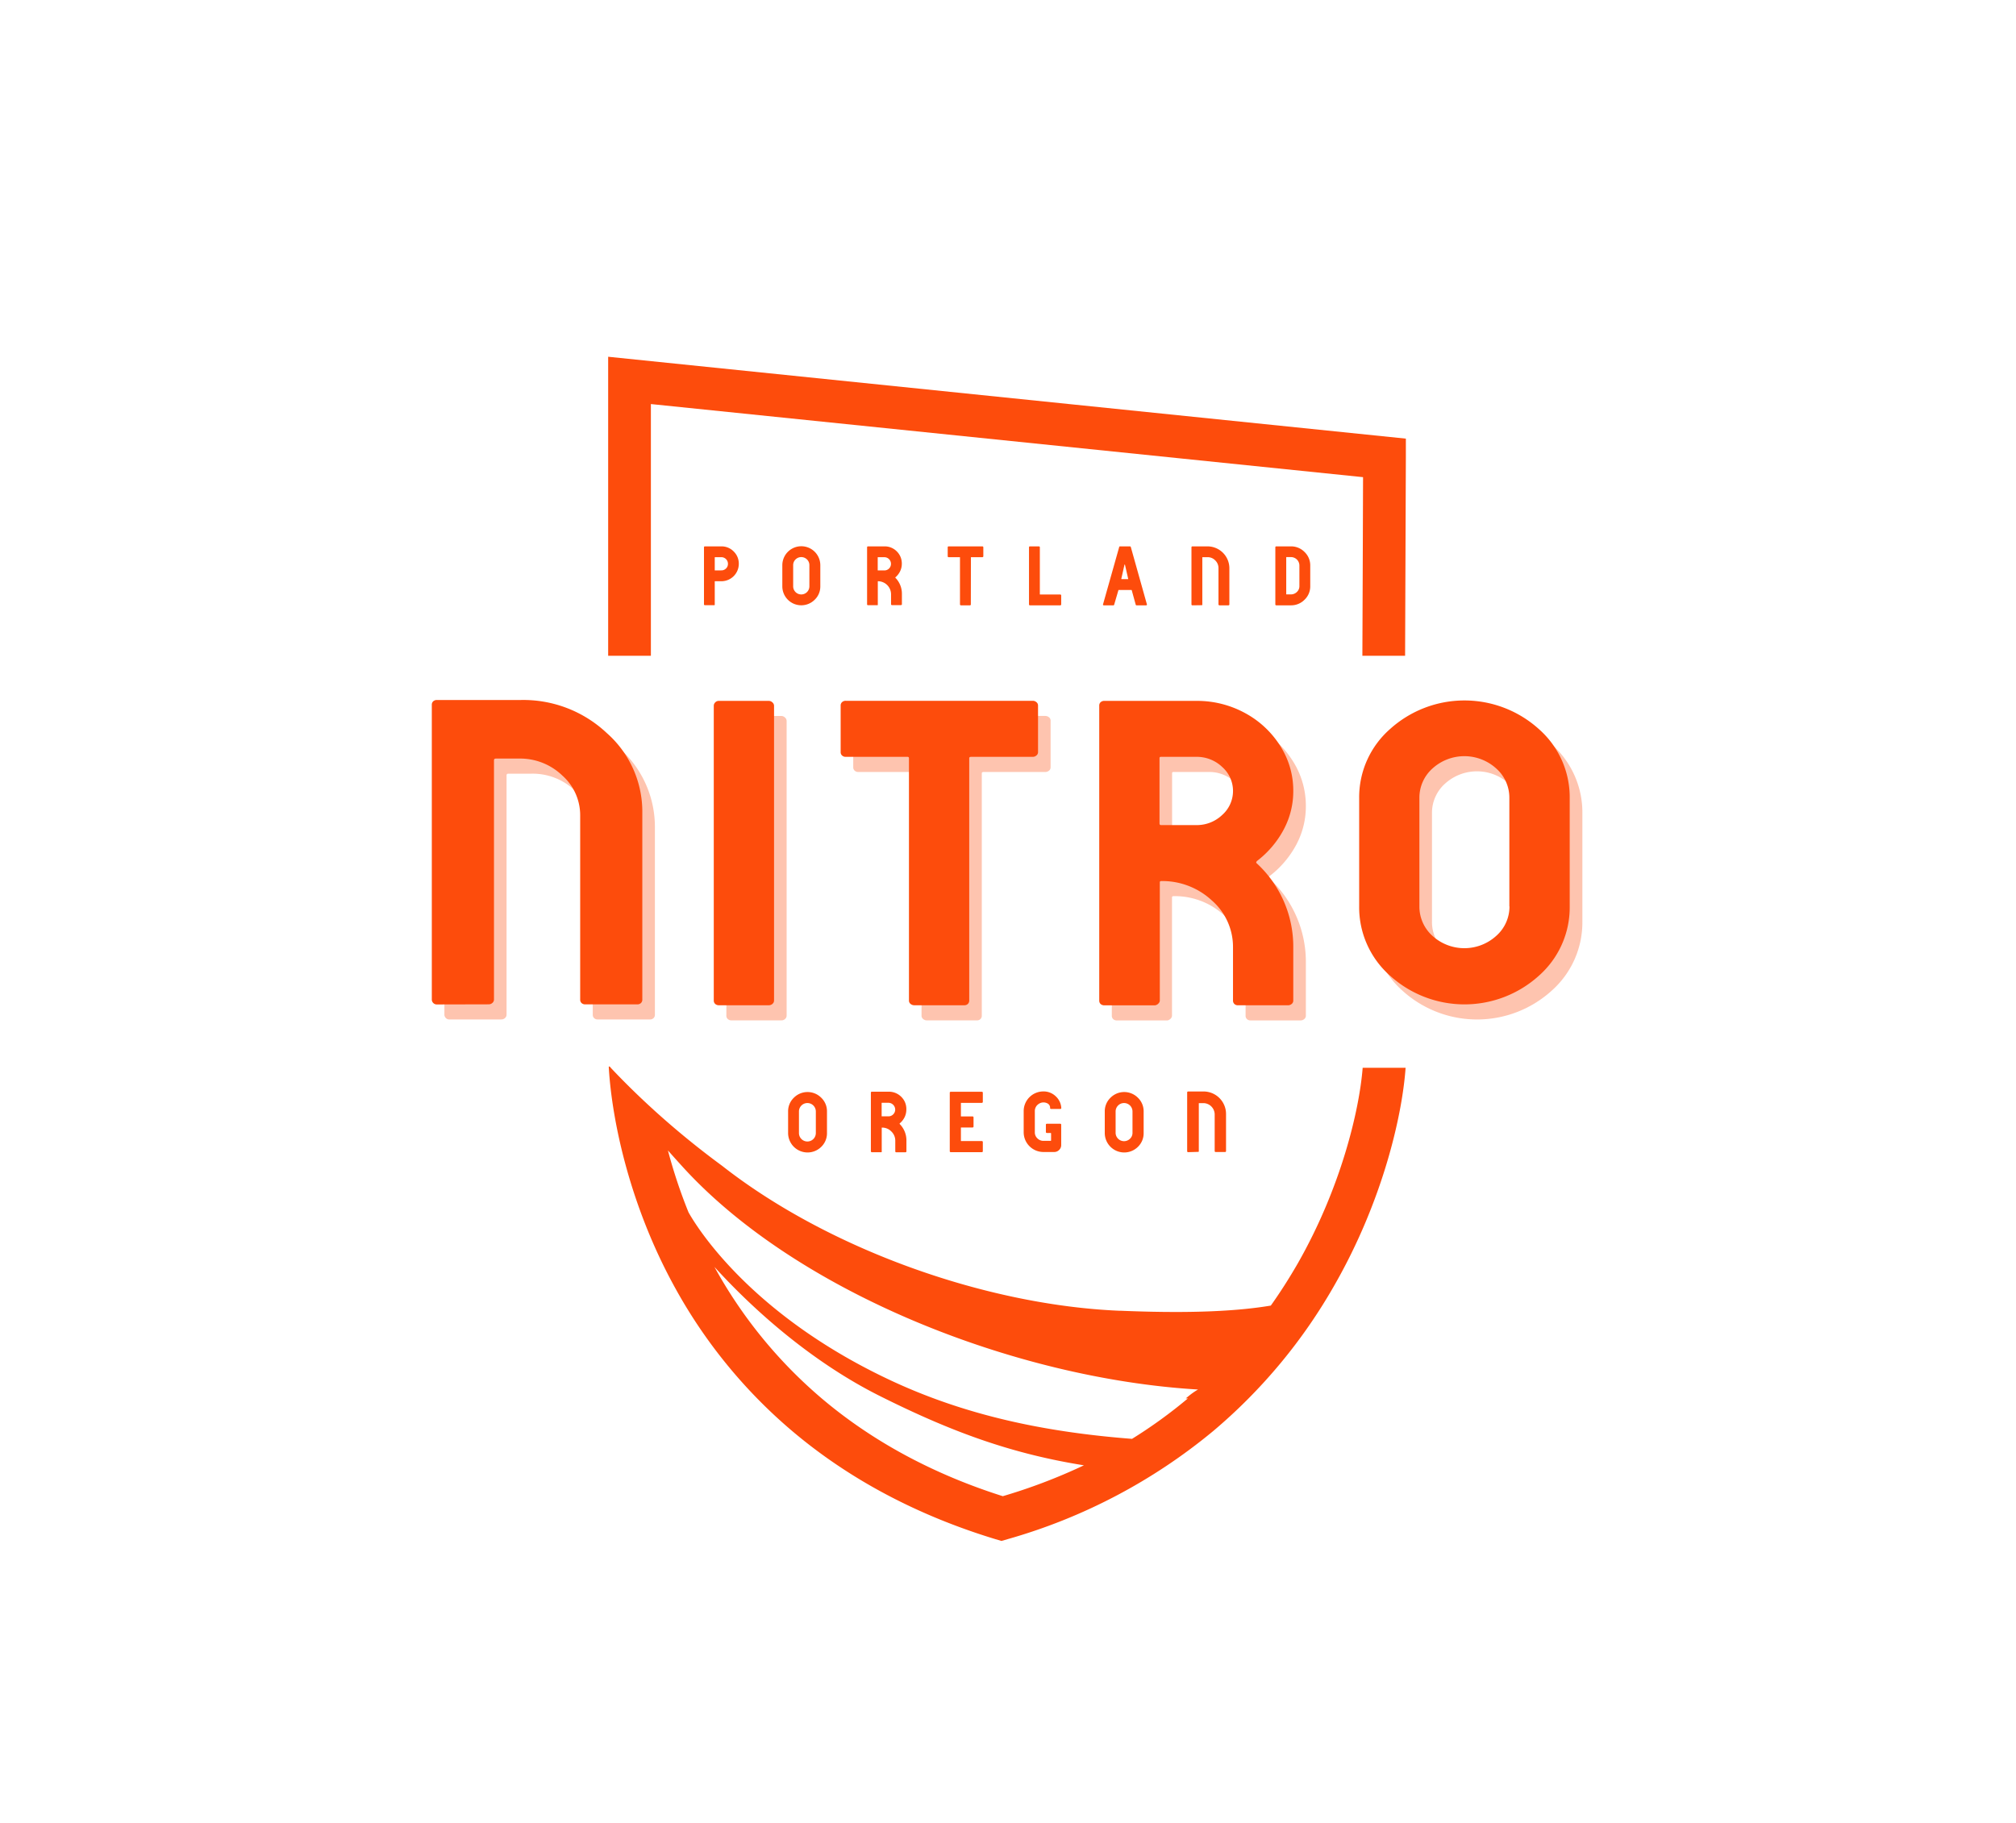
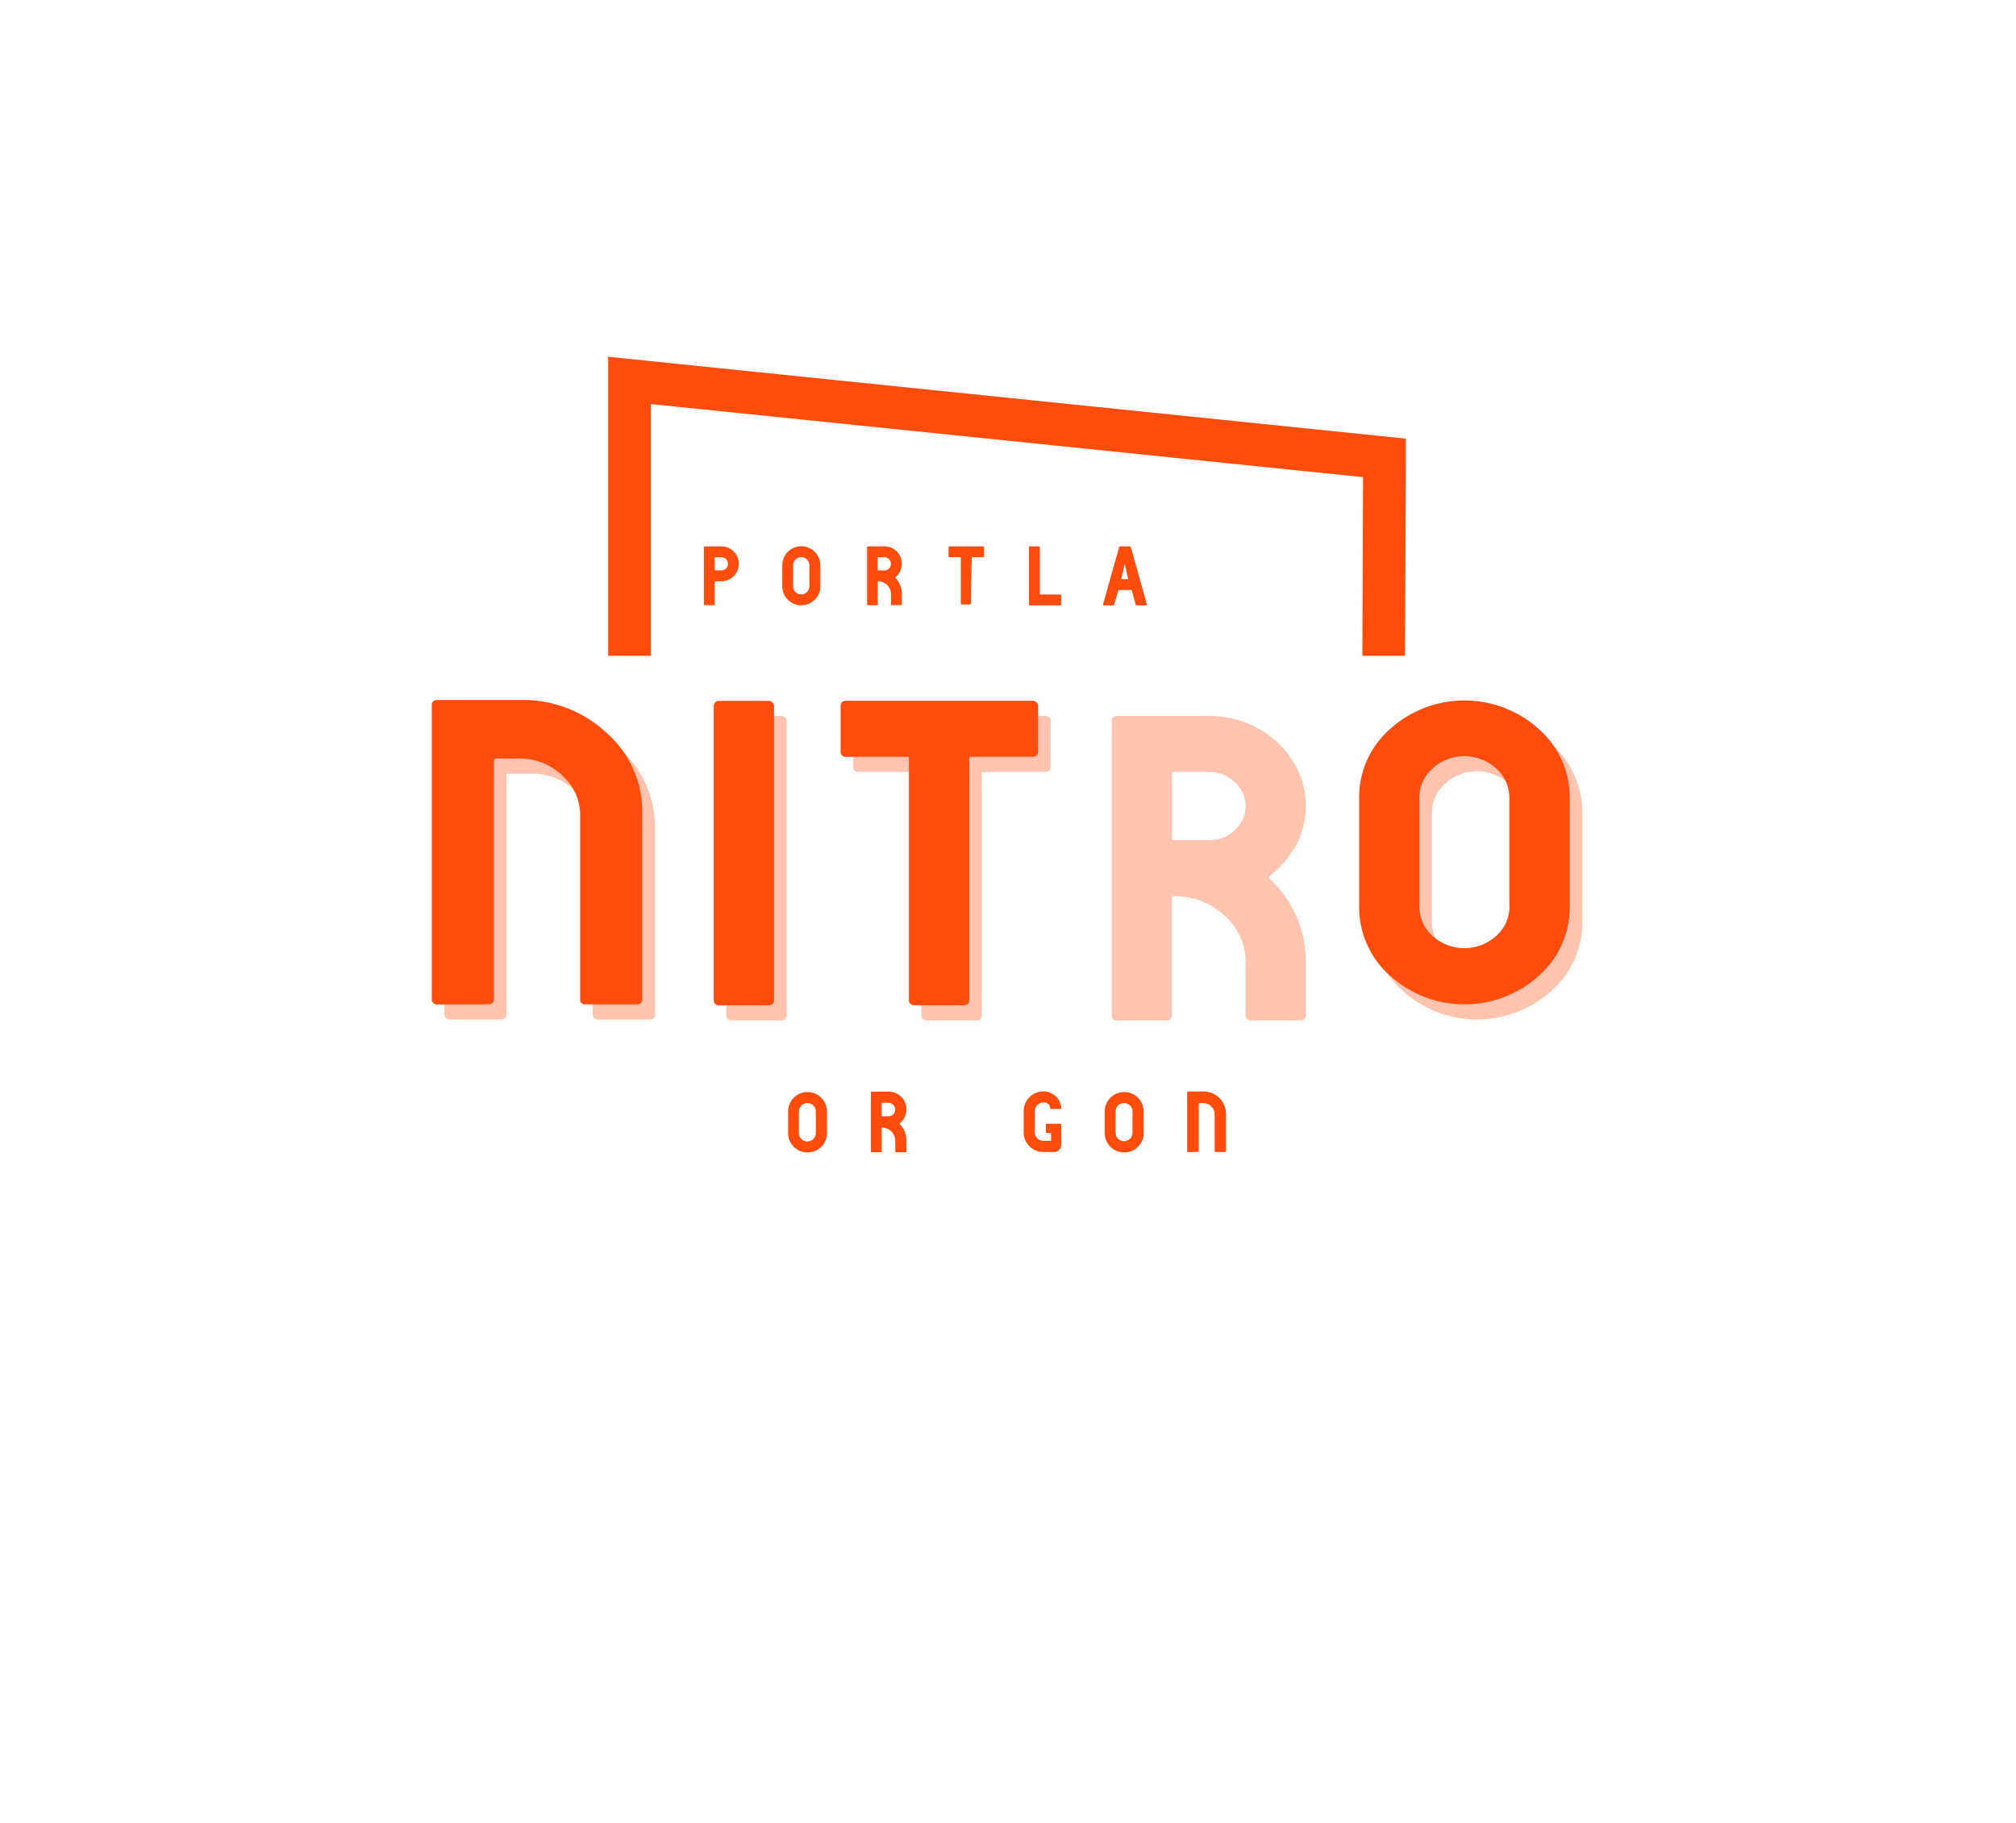
<svg xmlns="http://www.w3.org/2000/svg" viewBox="0 0 477.61 432">
  <defs>
    <style>.cls-1{fill:#fd4c0c;}.cls-2{opacity:0.33;}</style>
  </defs>
  <g id="Layer_1" data-name="Layer 1">
    <path class="cls-1" d="M170.89,129.46a4,4,0,0,1,2.93,1.21,4,4,0,0,1,1.21,2.91,4.13,4.13,0,0,1-4.14,4.14h-1.5s-.06,0-.06.08v5.41a.2.2,0,0,1,0,.11.24.24,0,0,1-.09.08.2.2,0,0,1-.11,0H167a.23.23,0,0,1-.16-.06.21.21,0,0,1-.06-.16V129.67a.2.2,0,0,1,.06-.15.23.23,0,0,1,.16-.06Zm0,5.69a1.54,1.54,0,0,0,1.11-.45,1.48,1.48,0,0,0,.46-1.11,1.57,1.57,0,0,0-1.57-1.57h-1.5s-.06,0-.06.08v3a.05.05,0,0,0,.06.06Z" />
    <path class="cls-1" d="M193,142.11a4.49,4.49,0,0,1-7.66-3.18v-5a4.49,4.49,0,0,1,9,0v5A4.32,4.32,0,0,1,193,142.11Zm-1.25-3.18v-5a1.87,1.87,0,0,0-.56-1.37,1.93,1.93,0,0,0-2.72,0,1.87,1.87,0,0,0-.56,1.37v5a1.92,1.92,0,1,0,3.84,0Z" />
    <path class="cls-1" d="M213.65,133.58a4.08,4.08,0,0,1-.41,1.79,4.48,4.48,0,0,1-1.14,1.45l0,.05a.07.07,0,0,0,0,0,5.38,5.38,0,0,1,1.57,3.88v2.43a.17.17,0,0,1-.07.14.24.24,0,0,1-.15.06h-2.15a.18.18,0,0,1-.14-.06.2.2,0,0,1-.06-.14V140.8a3.11,3.11,0,0,0-3.08-3.08s-.06,0-.06.08v5.43a.17.17,0,0,1,0,.1.19.19,0,0,1-.08.07.2.2,0,0,1-.11,0h-2.13a.23.23,0,0,1-.16-.06.2.2,0,0,1-.06-.14V129.67a.2.2,0,0,1,.06-.15.23.23,0,0,1,.16-.06h3.92a4,4,0,0,1,2.92,1.21A4,4,0,0,1,213.65,133.58Zm-5.71-1.48v3a.05.05,0,0,0,.06.06h1.51a1.54,1.54,0,0,0,1.11-.45,1.52,1.52,0,0,0,.46-1.11,1.55,1.55,0,0,0-.46-1.11,1.51,1.51,0,0,0-1.11-.46H208S207.94,132,207.94,132.1Z" />
-     <path class="cls-1" d="M230,143.23a.2.2,0,0,1-.06.14.18.18,0,0,1-.14.06h-2.15a.24.24,0,0,1-.15-.06.21.21,0,0,1-.07-.14V132.1c0-.06,0-.08-.06-.08h-2.63a.21.21,0,0,1-.16-.06.2.2,0,0,1-.06-.14v-2.15a.2.2,0,0,1,.06-.15.21.21,0,0,1,.16-.06h8a.24.24,0,0,1,.15.06.21.21,0,0,1,.07.15v2.15a.21.21,0,0,1-.07.14.24.24,0,0,1-.15.06h-2.64c-.05,0-.08,0-.08.08Z" />
+     <path class="cls-1" d="M230,143.23h-2.15a.24.24,0,0,1-.15-.06.21.21,0,0,1-.07-.14V132.1c0-.06,0-.08-.06-.08h-2.63a.21.21,0,0,1-.16-.06.2.2,0,0,1-.06-.14v-2.15a.2.2,0,0,1,.06-.15.21.21,0,0,1,.16-.06h8a.24.24,0,0,1,.15.06.21.21,0,0,1,.07.15v2.15a.21.21,0,0,1-.07.14.24.24,0,0,1-.15.06h-2.64c-.05,0-.08,0-.08.08Z" />
    <path class="cls-1" d="M244,143.43a.21.21,0,0,1-.22-.22V129.67a.2.2,0,0,1,.06-.15.21.21,0,0,1,.16-.06h2.13a.24.24,0,0,1,.15.06.18.18,0,0,1,.07.15V140.8a.05.05,0,0,0,.06.06h4.78a.24.24,0,0,1,.22.22v2.13a.19.19,0,0,1-.07.16.2.2,0,0,1-.15.06Z" />
    <path class="cls-1" d="M261.51,143.43a.22.22,0,0,1-.18-.08.23.23,0,0,1,0-.2l3.82-13.54a.18.18,0,0,1,.2-.15h2.33a.22.22,0,0,1,.22.15l3.8,13.54a.26.26,0,0,1,0,.2.22.22,0,0,1-.18.08h-2.26a.19.19,0,0,1-.2-.16l-.94-3.42a.08.08,0,0,0-.08-.06h-3a.08.08,0,0,0-.08.06l-1,3.42a.19.19,0,0,1-.2.16Zm4.9-9.67-.76,3.38a.07.07,0,0,0,.08.08h1.49l.06,0a.08.08,0,0,0,0-.06l-.77-3.38s0,0-.06,0S266.41,133.74,266.41,133.76Z" />
-     <path class="cls-1" d="M282.49,143.43a.21.21,0,0,1-.22-.22V129.67a.2.2,0,0,1,.06-.15.21.21,0,0,1,.16-.06h3.57a5.19,5.19,0,0,1,5.19,5.17v8.6a.2.2,0,0,1-.06.14.23.23,0,0,1-.16.06H288.9a.2.2,0,0,1-.15-.06.19.19,0,0,1-.08-.14v-8.6a2.53,2.53,0,0,0-.76-1.84,2.48,2.48,0,0,0-1.85-.77H284.9s-.06,0-.06.08v11.11a.2.2,0,0,1,0,.11.3.3,0,0,1-.08.08.23.23,0,0,1-.11,0Z" />
-     <path class="cls-1" d="M302.36,143.43a.21.21,0,0,1-.22-.22V129.67a.2.2,0,0,1,.06-.15.21.21,0,0,1,.16-.06h3.47a4.45,4.45,0,0,1,3.24,1.34,4.37,4.37,0,0,1,1.34,3.23v4.84a4.35,4.35,0,0,1-1.34,3.22,4.45,4.45,0,0,1-3.24,1.34Zm5.48-4.56V134a2,2,0,0,0-2-2h-1.06s-.06,0-.06.08v8.7a.05.05,0,0,0,.06.06h1.06a2,2,0,0,0,1.42-.59A1.85,1.85,0,0,0,307.84,138.87Z" />
    <path class="cls-1" d="M144.08,84.53v70.85H154.2V95.74l168.72,17.32c0,7.65-.1,23.73-.16,42.32h10.12c.08-25.55.18-46.36.18-46.86l0-4.59Z" />
-     <path class="cls-1" d="M144.23,253m.5,0-.5,0c.78,13,5.14,32.88,15.53,51.82A120.66,120.66,0,0,0,187.59,339c13.45,11.41,29.67,20.05,48.22,25.69l1.44.43,1.45-.42a133.27,133.27,0,0,0,48.73-25.63,127.8,127.8,0,0,0,28.82-34.74C327.56,284.52,332.2,264.41,333,253H322.83c-.79,10.07-5.12,28.37-15.37,46.35-2,3.47-4.12,6.81-6.39,10-9.49,1.61-22,1.79-35.42,1.23l-.37,0c-31.92-1.33-69.16-14.7-94.22-34.36a201.78,201.78,0,0,1-16-13.06l-1.46-1.34-1.17-1.09c-2.57-2.42-5.17-5-7.74-7.73C144.73,253,144.15,252.31,144.23,253Zm93.08,101.59c-16.62-5.24-31.13-13.06-43.17-23.27a110.8,110.8,0,0,1-25.38-31.13c10,11,23.79,22.9,39.27,30.63,16.68,8.34,30.83,13.59,48.26,16.38A132.77,132.77,0,0,1,237.31,354.59Zm43.61-23.24a114.61,114.61,0,0,1-13.23,9.58c-20.41-1.58-39.54-5.47-57.89-14.19-32.85-15.59-45.37-36.25-47.18-39.48a122.06,122.06,0,0,1-4.88-14.67c1,1.13,2.12,2.38,3.45,3.84,26.88,29.58,78.52,50.22,122.13,52.81C282.52,330,281.74,330.67,280.92,331.35Z" />
    <g class="cls-2">
      <path class="cls-1" d="M106.5,241.56a1.15,1.15,0,0,1-.89-.36,1.13,1.13,0,0,1-.33-.78V170.59a1.07,1.07,0,0,1,.33-.83,1.24,1.24,0,0,1,.89-.31h19.87a28.84,28.84,0,0,1,20.36,7.82,24.86,24.86,0,0,1,8.42,18.91v44.24a1.07,1.07,0,0,1-.33.83,1.24,1.24,0,0,1-.89.31H141.65a1.24,1.24,0,0,1-.89-.31,1.07,1.07,0,0,1-.33-.83V196.8a12.61,12.61,0,0,0-4.24-9.48,14.45,14.45,0,0,0-10.27-4h-5.47c-.3,0-.44.14-.44.41v56.68a1,1,0,0,1-.17.57,1.14,1.14,0,0,1-.45.42,1.25,1.25,0,0,1-.61.15Z" />
      <path class="cls-1" d="M173.31,241.77a1.24,1.24,0,0,1-.89-.31,1.06,1.06,0,0,1-.34-.83V170.79a1.1,1.1,0,0,1,.34-.77,1.13,1.13,0,0,1,.89-.37h11.83a1.19,1.19,0,0,1,.83.37,1.05,1.05,0,0,1,.39.77v69.84a1,1,0,0,1-.16.57,1.3,1.3,0,0,1-.45.42,1.28,1.28,0,0,1-.61.15Z" />
      <path class="cls-1" d="M232.6,240.63a1.08,1.08,0,0,1-.33.83,1.1,1.1,0,0,1-.78.31H219.55a1.31,1.31,0,0,1-.84-.31,1,1,0,0,1-.39-.83v-57.4c0-.21-.11-.31-.33-.31H203.37a1.28,1.28,0,0,1-.89-.31,1.07,1.07,0,0,1-.34-.83v-11a1.07,1.07,0,0,1,.34-.83,1.28,1.28,0,0,1,.89-.31h44.3a1.41,1.41,0,0,1,.84.31,1,1,0,0,1,.39.83v11a1,1,0,0,1-.39.83,1.41,1.41,0,0,1-.84.31H233.05c-.3,0-.45.1-.45.31Z" />
      <path class="cls-1" d="M309.37,191a19.29,19.29,0,0,1-2.28,9.17,23,23,0,0,1-6.31,7.41.69.69,0,0,0-.17.26.23.23,0,0,0,.06.26,26.82,26.82,0,0,1,8.7,20v12.54a1,1,0,0,1-.39.83,1.3,1.3,0,0,1-.83.31H296.21a1.13,1.13,0,0,1-.79-.31,1.08,1.08,0,0,1-.33-.83V228.09a14.59,14.59,0,0,0-5-11.14A17.23,17.23,0,0,0,278,212.34c-.23,0-.34.11-.34.31v28a.94.94,0,0,1-.11.42,1.25,1.25,0,0,1-.28.36,1.56,1.56,0,0,1-.39.26,1,1,0,0,1-.44.1H264.63a1.26,1.26,0,0,1-.9-.31,1.08,1.08,0,0,1-.33-.83V170.79a1.1,1.1,0,0,1,.33-.83,1.31,1.31,0,0,1,.9-.31h21.76a23.69,23.69,0,0,1,11.49,2.85,22.36,22.36,0,0,1,8.37,7.77A19.68,19.68,0,0,1,309.37,191Zm-31.69-7.77v15.44c0,.27.11.41.34.41h8.37a8.68,8.68,0,0,0,6.13-2.38,7.61,7.61,0,0,0,0-11.4,8.68,8.68,0,0,0-6.13-2.38H278C277.79,182.92,277.68,183,277.68,183.23Z" />
      <path class="cls-1" d="M367.56,234.78a26.31,26.31,0,0,1-35.26,0A21.62,21.62,0,0,1,325,218.35V192.66a21.48,21.48,0,0,1,7.31-16.32,26.28,26.28,0,0,1,35.26,0,21.48,21.48,0,0,1,7.31,16.32v25.69A21.62,21.62,0,0,1,367.56,234.78Zm-7-16.43V192.66a9.26,9.26,0,0,0-3.12-7,11.24,11.24,0,0,0-15.07,0,9.26,9.26,0,0,0-3.12,7v25.69a9.26,9.26,0,0,0,3.12,7.05,11.24,11.24,0,0,0,15.07,0A9.26,9.26,0,0,0,360.59,218.35Z" />
    </g>
    <path class="cls-1" d="M103.52,238a1.15,1.15,0,0,1-.89-.36,1.13,1.13,0,0,1-.33-.78V167a1.1,1.1,0,0,1,.33-.83,1.28,1.28,0,0,1,.89-.31h19.87a28.85,28.85,0,0,1,20.36,7.83,24.83,24.83,0,0,1,8.42,18.91v44.24a1.08,1.08,0,0,1-.33.83,1.24,1.24,0,0,1-.89.31H138.67a1.24,1.24,0,0,1-.89-.31,1.08,1.08,0,0,1-.33-.83V193.22a12.58,12.58,0,0,0-4.25-9.48,14.41,14.41,0,0,0-10.26-4h-5.47c-.3,0-.44.14-.44.41v56.68a1,1,0,0,1-.17.57,1.3,1.3,0,0,1-1.06.57Z" />
    <path class="cls-1" d="M170.33,238.19a1.28,1.28,0,0,1-.89-.31,1.07,1.07,0,0,1-.34-.83V167.21a1.1,1.1,0,0,1,.34-.78,1.15,1.15,0,0,1,.89-.36h11.83a1.22,1.22,0,0,1,.83.36,1.05,1.05,0,0,1,.39.78v69.84a1,1,0,0,1-.16.57,1.3,1.3,0,0,1-1.06.57Z" />
    <path class="cls-1" d="M229.62,237.05a1.1,1.1,0,0,1-.33.83,1.15,1.15,0,0,1-.78.31H216.57a1.36,1.36,0,0,1-.84-.31,1,1,0,0,1-.39-.83V179.64c0-.2-.11-.31-.33-.31H200.39a1.24,1.24,0,0,1-.89-.31,1.06,1.06,0,0,1-.34-.83v-11a1.06,1.06,0,0,1,.34-.83,1.24,1.24,0,0,1,.89-.31h44.3a1.3,1.3,0,0,1,.83.31,1,1,0,0,1,.4.83v11a1,1,0,0,1-.4.83,1.3,1.3,0,0,1-.83.31H230.07c-.3,0-.45.11-.45.31Z" />
-     <path class="cls-1" d="M306.39,187.41a19.26,19.26,0,0,1-2.28,9.17A22.91,22.91,0,0,1,297.8,204a.78.78,0,0,0-.17.26.21.21,0,0,0,.06.26,26.84,26.84,0,0,1,8.7,20v12.54a1,1,0,0,1-.39.83,1.36,1.36,0,0,1-.83.31H293.23a1.17,1.17,0,0,1-.79-.31,1.1,1.1,0,0,1-.33-.83V224.51a14.59,14.59,0,0,0-5-11.14,17.23,17.23,0,0,0-12-4.61c-.23,0-.34.1-.34.31v28a.9.9,0,0,1-.11.41,1.25,1.25,0,0,1-.28.36,1.33,1.33,0,0,1-.39.26,1.06,1.06,0,0,1-.44.11H261.65a1.31,1.31,0,0,1-.9-.31,1.1,1.1,0,0,1-.33-.83V167.21a1.08,1.08,0,0,1,.33-.83,1.26,1.26,0,0,1,.9-.31h21.76a23.69,23.69,0,0,1,11.49,2.85,22.43,22.43,0,0,1,8.37,7.77A19.65,19.65,0,0,1,306.39,187.41Zm-31.69-7.77v15.44c0,.28.11.42.34.42h8.37a8.69,8.69,0,0,0,6.13-2.39,7.59,7.59,0,0,0,0-11.39,8.69,8.69,0,0,0-6.13-2.39H275C274.81,179.33,274.7,179.44,274.7,179.64Z" />
    <path class="cls-1" d="M364.58,231.19a26.28,26.28,0,0,1-35.26,0A21.6,21.6,0,0,1,322,214.77v-25.7a21.51,21.51,0,0,1,7.31-16.32,26.31,26.31,0,0,1,35.26,0,21.51,21.51,0,0,1,7.31,16.32v25.7A21.6,21.6,0,0,1,364.58,231.19Zm-7-16.42v-25.7a9.23,9.23,0,0,0-3.13-7,11.23,11.23,0,0,0-15.06,0,9.25,9.25,0,0,0-3.12,7v25.7a9.29,9.29,0,0,0,3.12,7,11.23,11.23,0,0,0,15.06,0A9.26,9.26,0,0,0,357.61,214.77Z" />
    <path class="cls-1" d="M194.57,271.73a4.61,4.61,0,0,1-7.86-3.26v-5.11a4.44,4.44,0,0,1,1.35-3.25,4.58,4.58,0,0,1,6.51,0,4.44,4.44,0,0,1,1.35,3.25v5.11A4.45,4.45,0,0,1,194.57,271.73Zm-1.29-3.26v-5.11a2,2,0,0,0-2-2,2,2,0,0,0-2,2v5.11a2,2,0,0,0,2,2,2,2,0,0,0,2-2Z" />
    <path class="cls-1" d="M214.72,262.91a4.08,4.08,0,0,1-.42,1.82,4.51,4.51,0,0,1-1.17,1.47l0,.05a.06.06,0,0,0,0,.06,5.52,5.52,0,0,1,1.61,4v2.49a.24.24,0,0,1-.07.17.25.25,0,0,1-.16.06h-2.2a.2.2,0,0,1-.15-.06.24.24,0,0,1-.06-.17v-2.49a3,3,0,0,0-.93-2.21,3,3,0,0,0-2.22-.92.05.05,0,0,0-.06.06v5.56a.19.19,0,0,1,0,.08.56.56,0,0,1,0,.08l-.07.05-.09,0h-2.18a.21.21,0,0,1-.16-.06.21.21,0,0,1-.07-.17V258.89a.19.19,0,0,1,.07-.16.21.21,0,0,1,.16-.06h4a4.13,4.13,0,0,1,2.12.56,4.24,4.24,0,0,1,1.54,1.55A4.06,4.06,0,0,1,214.72,262.91Zm-5.85-1.55v3.07c0,.06,0,.08.06.08h1.55a1.54,1.54,0,0,0,1.13-.47,1.56,1.56,0,0,0,.47-1.13,1.62,1.62,0,0,0-1.6-1.61h-1.55A.05.05,0,0,0,208.87,261.36Z" />
-     <path class="cls-1" d="M225.24,273a.21.21,0,0,1-.16-.06.19.19,0,0,1-.07-.15v-13.9a.17.17,0,0,1,.07-.14.21.21,0,0,1,.16-.06h7.37a.25.25,0,0,1,.16.06.17.17,0,0,1,.07.14v2.21a.21.21,0,0,1-.07.15.21.21,0,0,1-.16.07h-4.9a.05.05,0,0,0-.06.06v3.07c0,.06,0,.08.06.08h2.72a.17.17,0,0,1,.14.07.21.21,0,0,1,.07.14v2.2a.21.21,0,0,1-.07.15.2.2,0,0,1-.14.06h-2.72s-.06,0-.06.08v3.07a.05.05,0,0,0,.06.06h4.9a.26.26,0,0,1,.16.07.21.21,0,0,1,.07.16v2.2a.19.19,0,0,1-.07.15.25.25,0,0,1-.16.06Z" />
    <path class="cls-1" d="M251.19,266.26a.22.22,0,0,1,.16.07.2.2,0,0,1,.06.14v4.82a1.57,1.57,0,0,1-.49,1.18,1.59,1.59,0,0,1-1.17.49h-2.56a4.68,4.68,0,0,1-4.67-4.68v-5a4.66,4.66,0,0,1,4.67-4.67,4.12,4.12,0,0,1,2.9,1.13,4.07,4.07,0,0,1,1.34,2.78.24.24,0,0,1-.06.17.19.19,0,0,1-.16.07H249a.2.2,0,0,1-.22-.22,1.15,1.15,0,0,0-.7-1.13,2,2,0,0,0-2,.16,2,2,0,0,0-.92,1.71v5a1.93,1.93,0,0,0,.6,1.44,2,2,0,0,0,1.44.6h1.67a.12.12,0,0,0,.14-.14v-1.59a.12.12,0,0,0-.14-.14H248a.24.24,0,0,1-.15-.06.22.22,0,0,1-.07-.17v-1.75a.17.17,0,0,1,.07-.14.26.26,0,0,1,.15-.07Z" />
    <path class="cls-1" d="M269.59,271.73a4.61,4.61,0,0,1-7.86-3.26v-5.11a4.44,4.44,0,0,1,1.35-3.25,4.58,4.58,0,0,1,6.51,0,4.44,4.44,0,0,1,1.35,3.25v5.11A4.45,4.45,0,0,1,269.59,271.73Zm-1.29-3.26v-5.11a2,2,0,0,0-2-2,2,2,0,0,0-2,2v5.11a2,2,0,0,0,3.35,1.4A1.89,1.89,0,0,0,268.3,268.47Z" />
    <path class="cls-1" d="M281.48,273a.26.26,0,0,1-.17-.07.25.25,0,0,1-.06-.16V258.85a.21.21,0,0,1,.06-.16.26.26,0,0,1,.17-.07h3.66a5.33,5.33,0,0,1,5.32,5.32v8.79a.21.21,0,0,1-.23.23H288a.24.24,0,0,1-.17-.06.25.25,0,0,1-.06-.17v-8.67a2.7,2.7,0,0,0-2.68-2.68h-1c-.05,0-.08,0-.08.09v11.26a.2.2,0,0,1,0,.11.24.24,0,0,1-.08.09l-.12,0Z" />
  </g>
</svg>